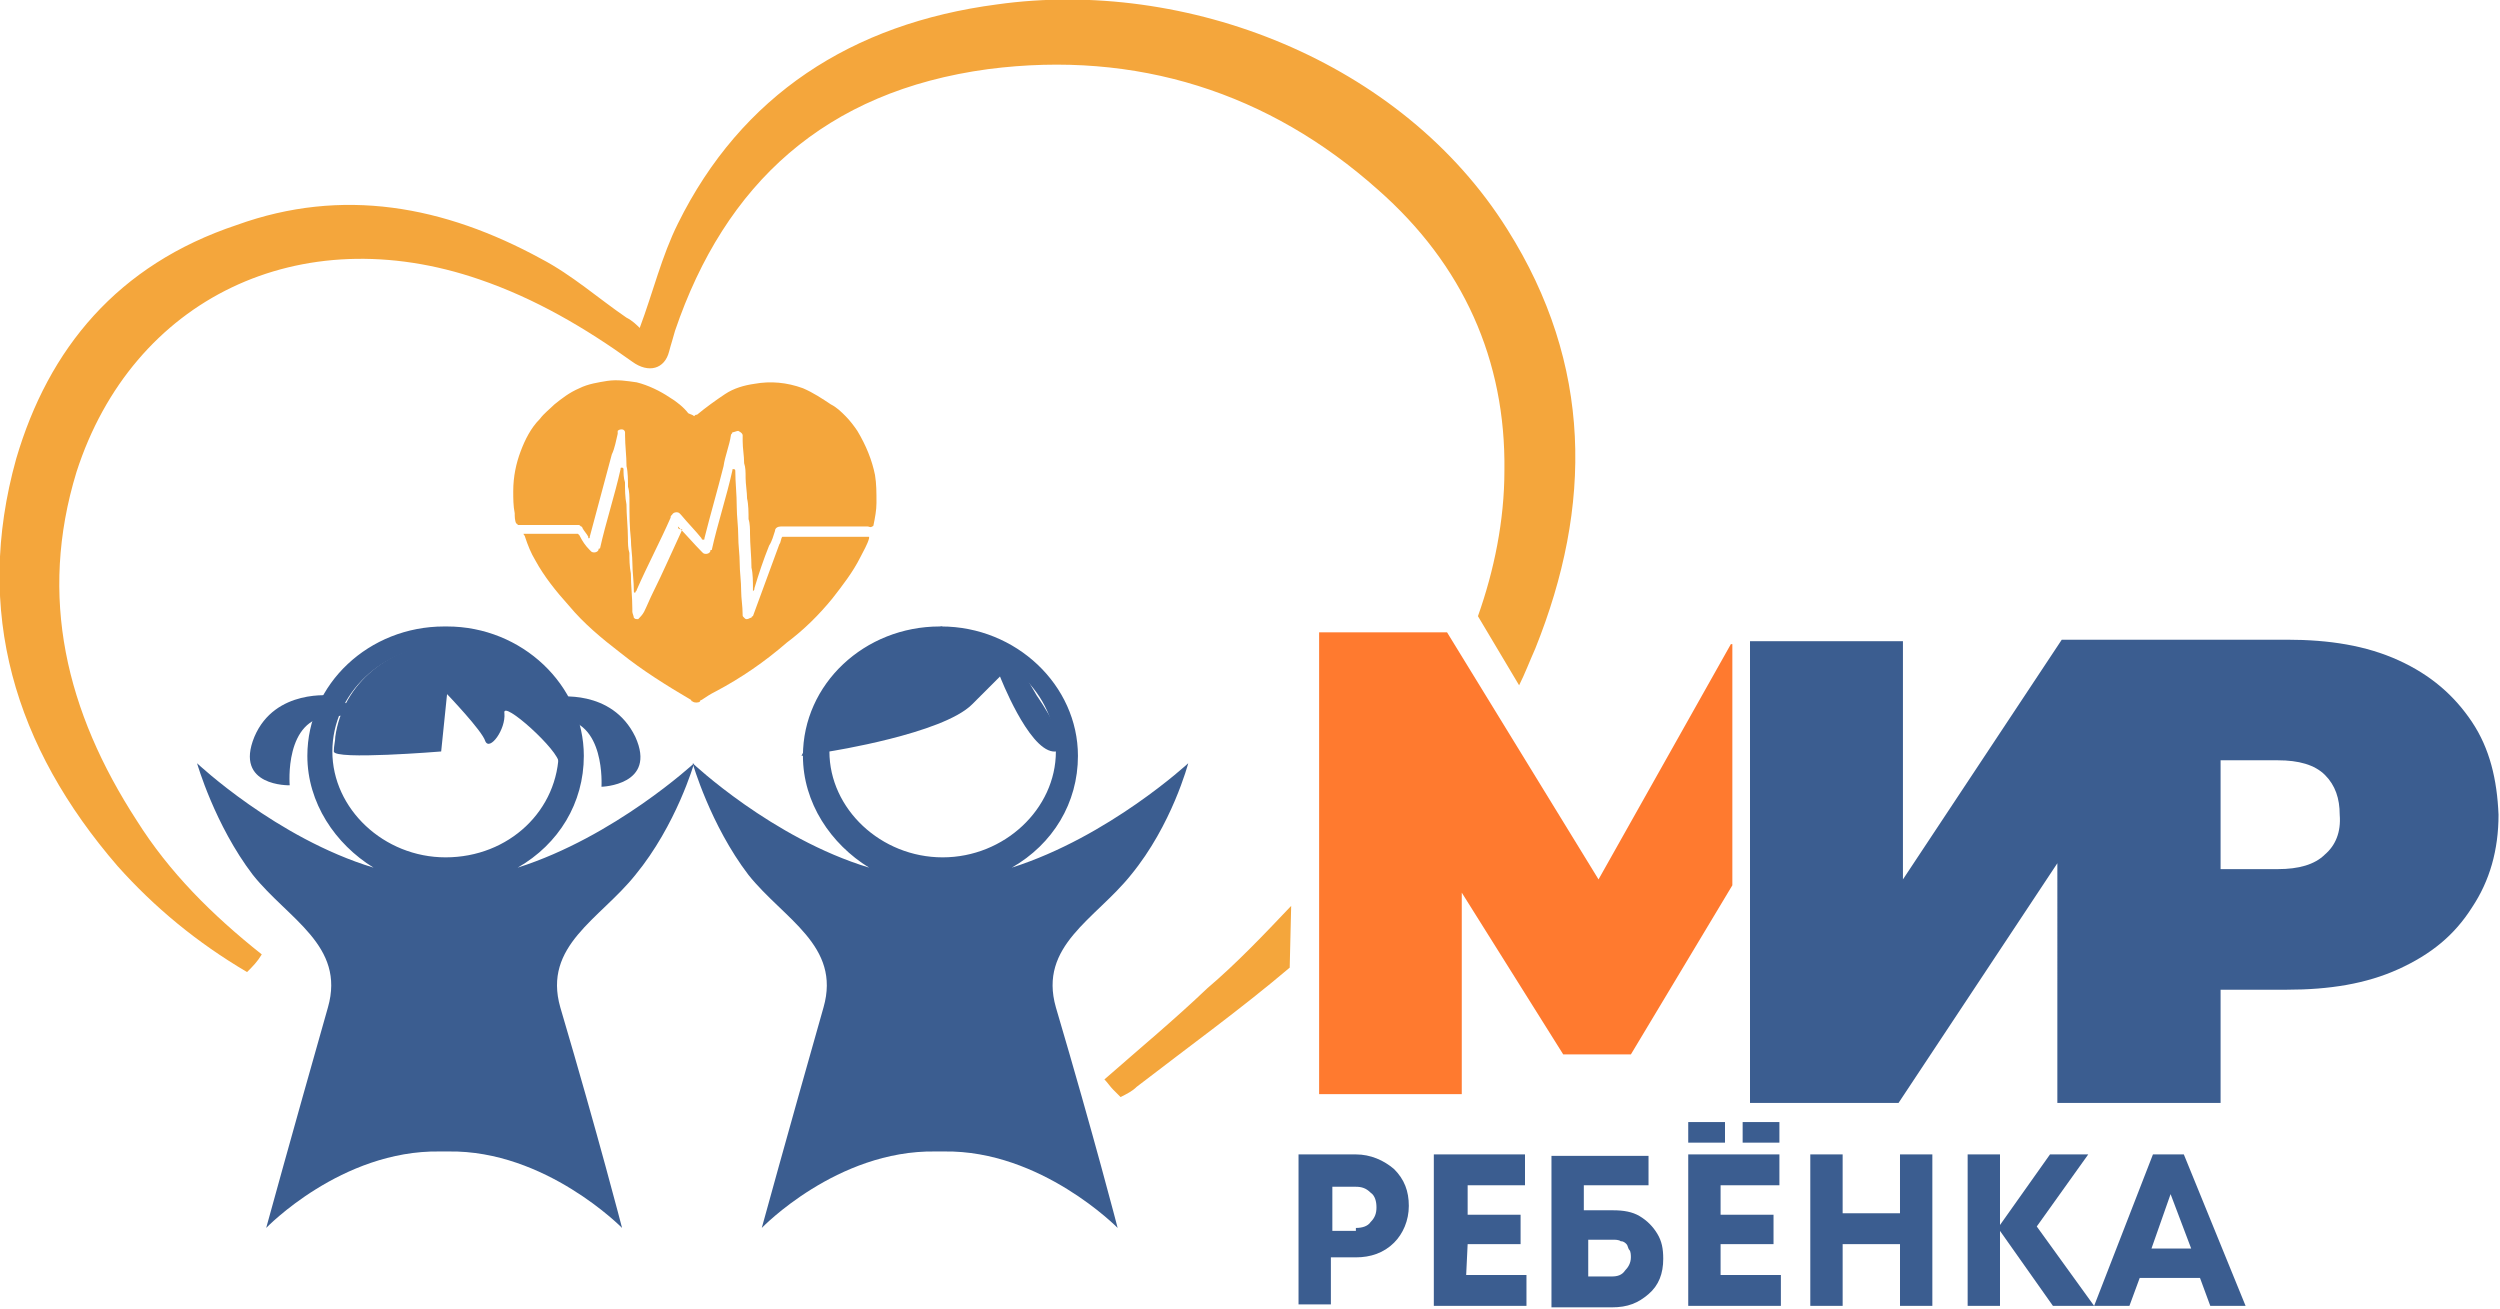
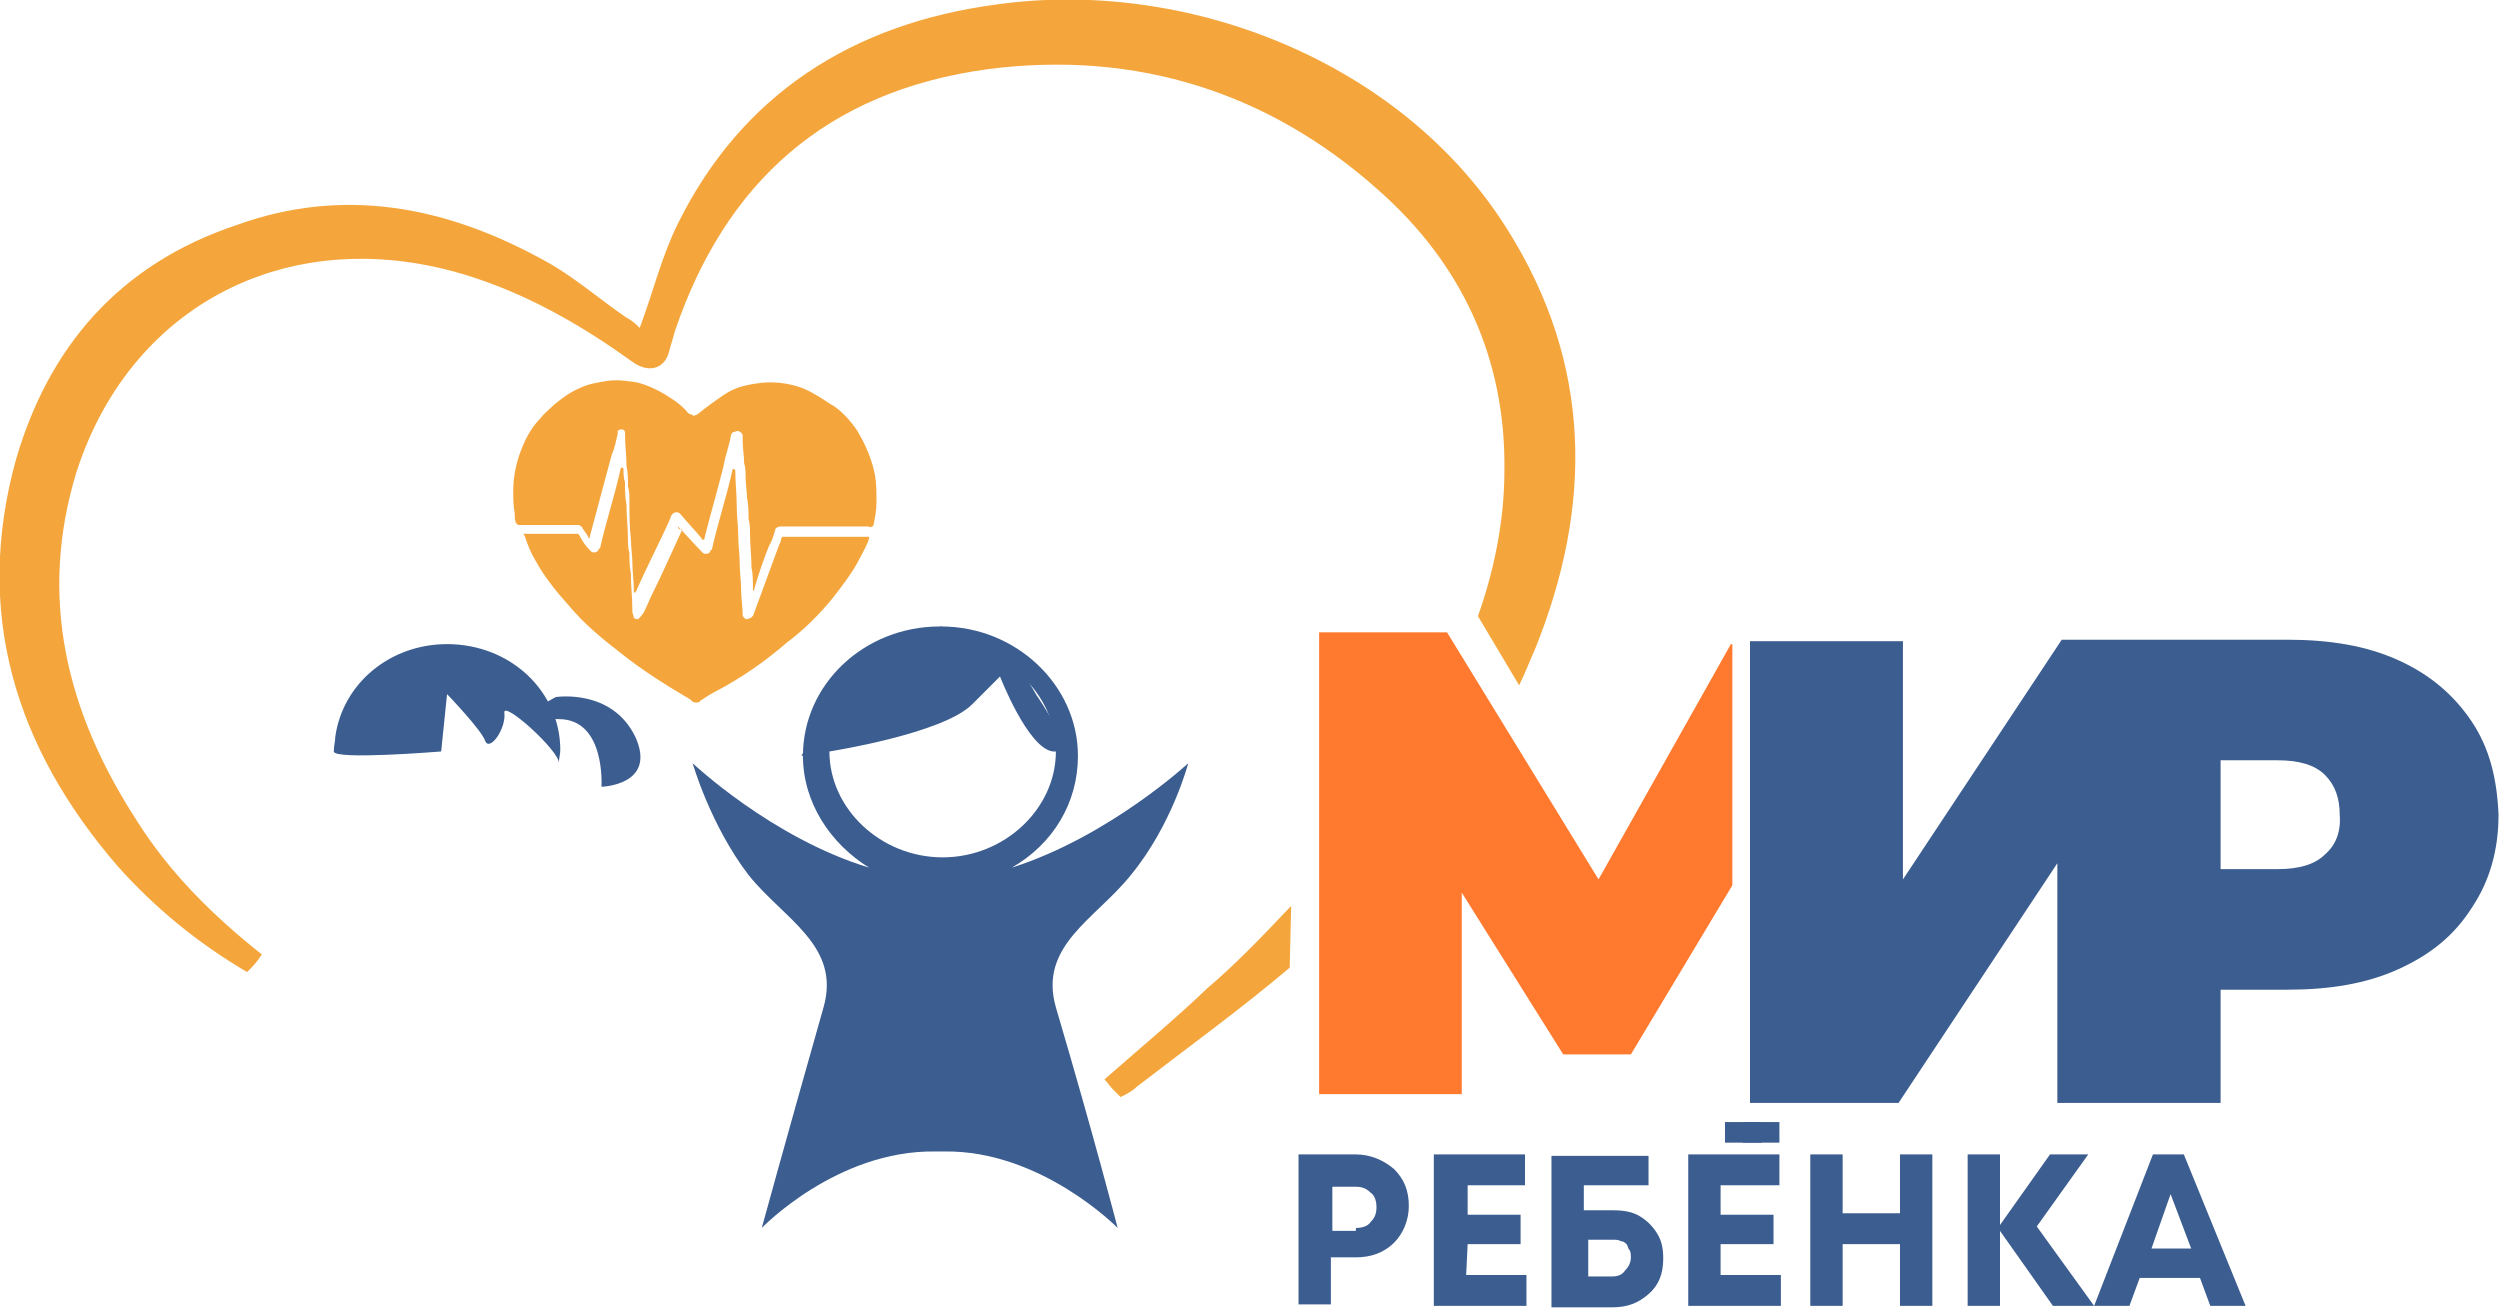
<svg xmlns="http://www.w3.org/2000/svg" version="1.1" id="Layer_1" x="0px" y="0px" viewBox="0 0 170 89" style="enable-background:new 0 0 170 89;" xml:space="preserve">
  <style type="text/css">
	.st0{fill:#3B5D90;}
	.st1{fill:#F4A63C;}
	.st2{fill:#FF7A2F;}
</style>
-   <path class="st0" d="M47.2,51.9c0,0-5.4,5-12,7.1c2.8-1.6,4.5-4.4,4.5-7.6c0-4.8-4.2-8.8-9.3-8.8h-0.1h-0.1c-5.1,0-9.3,3.9-9.3,8.8  c0,3.2,1.9,6,4.5,7.6c-6.6-2-12-7.1-12-7.1s1.2,4.2,3.8,7.6c2.4,3,6.3,4.8,5.1,9c-2.5,8.8-4.2,15-4.2,15s5.1-5.3,11.8-5.2  c0.1,0,0.1,0,0.3,0c0.1,0,0.1,0,0.3,0c6.6-0.1,11.8,5.2,11.8,5.2s-1.6-6.2-4.2-15c-1.2-4.2,2.7-6,5.1-9C46,56.1,47.2,51.9,47.2,51.9  z M30.3,58.3c-4.2,0-7.7-3.3-7.7-7.2s3.4-7.2,7.7-7.2c4.2,0,7.7,3.1,7.7,7.1C38,55.1,34.6,58.3,30.3,58.3z" />
  <path class="st0" d="M30,51.1l0.4-3.9c0,0,2.4,2.5,2.6,3.2c0.3,0.7,1.4-0.8,1.3-1.9c-0.2-1,3.8,2.6,3.7,3.4c0-0.3,0.1-0.6,0.1-0.9  c0-4-3.4-7.2-7.7-7.2c-3.9,0-7.1,2.7-7.6,6.3c0,0.3-0.1,0.6-0.1,1C22.7,51.7,30,51.1,30,51.1z" />
-   <path class="st0" d="M22.6,47.3c0,0-3.9-0.5-5.3,2.8c-1.4,3.4,2.4,3.3,2.4,3.3s-0.4-4.6,2.8-4.7C25.7,48.7,22.6,47.3,22.6,47.3z" />
  <path class="st0" d="M37.8,47.4c0,0,3.8-0.6,5.4,2.7c1.5,3.3-2.3,3.4-2.3,3.4s0.3-4.6-2.9-4.6C34.7,48.9,37.8,47.4,37.8,47.4z" />
  <path class="st0" d="M80.8,51.9c0,0-5.4,5-12,7.1c2.8-1.6,4.5-4.4,4.5-7.6c0-4.8-4.2-8.8-9.3-8.8l0,0h-0.1c-5.1,0-9.3,3.9-9.3,8.8  c0,3.2,1.9,6,4.5,7.6c-6.6-2-12-7.1-12-7.1s1.2,4.2,3.8,7.6c2.4,3,6.3,4.8,5.1,9c-2.5,8.8-4.2,15-4.2,15s5.1-5.3,11.8-5.2  c0.1,0,0.1,0,0.3,0c0.1,0,0.1,0,0.3,0c6.6-0.1,11.8,5.2,11.8,5.2s-1.6-6.2-4.2-15c-1.2-4.2,2.7-6,5.1-9  C79.7,56.1,80.8,51.9,80.8,51.9z M64.1,58.3c-4.2,0-7.7-3.3-7.7-7.2s3.4-7.2,7.7-7.2s7.7,3.3,7.7,7.2S68.3,58.3,64.1,58.3z" />
  <path class="st0" d="M56.4,51.1c0,0,7.7-1.2,9.7-3.2C68,46,68,46,68,46s1.9,4.9,3.6,5.1c1.7,0.2-1.1-3.8-1.1-3.8l-2-3.4L64,42.6  l-6.6,3l-2.9,5.8L56.4,51.1z" />
  <path class="st1" d="M47.2,28.3c0.1-0.1,0.1-0.1,0.2-0.1c0.6-0.5,1.3-1,1.9-1.4c0.6-0.4,1.3-0.6,2-0.7c1.1-0.2,2.2-0.1,3.3,0.3  c0.7,0.3,1.3,0.7,1.9,1.1c0.4,0.2,0.7,0.5,1,0.8s0.6,0.7,0.8,1c0.6,1,1,2,1.2,3c0.1,0.6,0.1,1.2,0.1,1.9c0,0.5-0.1,1-0.2,1.5  c0,0.1-0.1,0.1-0.1,0.1c-0.1,0.1-0.2,0-0.3,0c-1.9,0-3.7,0-5.6,0c-0.1,0-0.2,0-0.3,0c-0.2,0-0.4,0.1-0.4,0.3c-0.1,0.3-0.2,0.7-0.4,1  c-0.4,1-0.7,1.9-1,2.9c0,0.1,0,0.1-0.1,0.2c0-0.1,0-0.1,0-0.2c0-0.4,0-1-0.1-1.4c0-0.7-0.1-1.6-0.1-2.3c0-0.3,0-0.7-0.1-1  c0-0.4,0-1-0.1-1.4c0-0.4-0.1-1-0.1-1.4s0-0.7-0.1-1c0-0.5-0.1-1-0.1-1.5c0-0.1,0-0.2,0-0.4c0-0.1-0.1-0.2-0.3-0.3  c-0.1,0-0.3,0.1-0.4,0.1c0,0.1-0.1,0.1-0.1,0.2c-0.1,0.7-0.4,1.4-0.5,2.1c-0.4,1.6-0.9,3.3-1.3,4.9c0,0.1,0,0.1-0.1,0.1  s-0.1-0.1-0.1-0.1c-0.4-0.5-0.9-1-1.4-1.6c-0.1-0.1-0.1-0.1-0.1-0.1c-0.1-0.1-0.4-0.1-0.5,0.1c-0.1,0.1-0.1,0.1-0.1,0.2  c-0.7,1.6-1.6,3.3-2.3,4.9c0,0.1-0.1,0.1-0.1,0.2c-0.1,0-0.1,0-0.1-0.1c0-0.7-0.1-1.3-0.1-1.9c0-0.5-0.1-1.1-0.1-1.6  c-0.1-0.9-0.1-1.7-0.1-2.6c0-0.3,0-0.7-0.1-1c0-0.4,0-1-0.1-1.4c0-0.7-0.1-1.4-0.1-2.1c0-0.1,0-0.1,0-0.2s-0.1-0.2-0.2-0.2  c-0.1,0-0.2,0-0.3,0.1c0,0.1,0,0.1,0,0.2c-0.1,0.4-0.2,1-0.4,1.4c-0.5,1.9-1,3.7-1.5,5.6c0,0.1,0,0.1-0.1,0.1c0,0,0,0,0-0.1  c-0.1-0.2-0.3-0.4-0.4-0.6c0-0.1-0.1-0.1-0.1-0.1c-0.1-0.1-0.1-0.1-0.2-0.1c-0.1,0-0.1,0-0.2,0c-1.2,0-2.4,0-3.6,0  c-0.1,0-0.1,0-0.3,0c0-0.1-0.1-0.1-0.1-0.1C35,35.4,35,35.1,35,34.9c-0.1-0.5-0.1-1-0.1-1.5c0-1,0.2-1.9,0.5-2.7  c0.3-0.8,0.7-1.6,1.3-2.2c0.3-0.4,0.7-0.7,1-1c0.5-0.4,1-0.8,1.7-1.1c0.6-0.3,1.3-0.4,1.9-0.5c0.7-0.1,1.3,0,2,0.1  c0.8,0.2,1.6,0.6,2.2,1c0.5,0.3,1,0.7,1.3,1.1C47,28.2,47.1,28.2,47.2,28.3C47.1,28.3,47.1,28.3,47.2,28.3z" />
  <path class="st1" d="M46.1,35.8C46.2,35.9,46.2,35.9,46.1,35.8c0.6,0.6,1.1,1.2,1.6,1.7c0.1,0.1,0.1,0.1,0.1,0.1  c0.1,0.1,0.4,0.1,0.5-0.1c0-0.1,0-0.1,0.1-0.1c0.4-1.8,1-3.6,1.4-5.4c0-0.1,0-0.1,0.1-0.1S50,32,50,32v0c0,0.8,0.1,1.6,0.1,2.5  c0,0.6,0.1,1.3,0.1,1.9c0,0.7,0.1,1.3,0.1,1.9c0,0.6,0.1,1.2,0.1,1.9c0,0.5,0.1,1,0.1,1.6c0,0.1,0,0.1,0.1,0.2  c0.1,0.1,0.1,0.1,0.2,0.1c0.1,0,0.2-0.1,0.3-0.1c0-0.1,0.1-0.1,0.1-0.1c0.6-1.6,1.2-3.3,1.8-4.9c0.1-0.1,0.1-0.4,0.2-0.5h0.1  c1.9,0,3.8,0,5.7,0c0,0,0,0,0.1,0c0,0.1,0,0.1,0,0.1c-0.1,0.4-0.4,0.9-0.6,1.3c-0.5,1-1.2,1.9-1.9,2.8c-0.9,1.1-1.9,2.1-3.1,3  C52,45,50.4,46.1,48.7,47c-0.4,0.2-0.7,0.4-1,0.6c-0.1,0-0.1,0.1-0.1,0.1c-0.1,0.1-0.4,0.1-0.5,0c-0.1,0-0.1-0.1-0.1-0.1  c-1.7-1-3.3-2-4.8-3.2c-1.3-1-2.5-2-3.5-3.2c-0.9-1-1.7-2-2.3-3.1c-0.3-0.5-0.5-1-0.7-1.6c0-0.1-0.1-0.1-0.1-0.2c0.1,0,3.5,0,3.7,0  c0.1,0.1,0.1,0.1,0.1,0.1c0.2,0.4,0.4,0.7,0.7,1c0.1,0.1,0.1,0.1,0.1,0.1c0.1,0.1,0.4,0.1,0.5-0.1c0-0.1,0-0.1,0.1-0.1  c0.4-1.8,1-3.6,1.4-5.4c0-0.1,0-0.1,0.1-0.1s0.1,0.1,0.1,0.1c0,0.3,0,0.6,0.1,0.9c0,0.5,0,1,0.1,1.5c0,0.7,0.1,1.6,0.1,2.3  c0,0.3,0,0.7,0.1,1c0,0.4,0,0.9,0.1,1.4c0,0.8,0.1,1.6,0.1,2.4c0,0.1,0,0.1,0,0.2c0,0.1,0.1,0.3,0.1,0.4c0.1,0.1,0.1,0.1,0.3,0.1  c0.1-0.1,0.3-0.3,0.4-0.5c0.2-0.4,0.4-0.9,0.6-1.3c0.7-1.4,1.3-2.8,2-4.3C46.1,36,46.1,35.9,46.1,35.8z" />
  <path class="st1" d="M102.3,32c0,3.4-0.7,6.8-1.8,9.9l2.8,4.7c0.4-0.8,0.7-1.6,1.1-2.5c3.9-9.7,3.9-19.3-1.9-28.5  C95.3,4.1,80.6-1.5,67.8,0.3c-9.9,1.3-17.4,6.2-21.7,14.9c-1.1,2.2-1.7,4.7-2.6,7.1c-0.2-0.2-0.5-0.5-0.9-0.7  c-1.9-1.3-3.7-2.9-5.8-4c-6.6-3.6-13.5-4.9-20.7-2.3C8,18,3.3,23.7,1.1,31.2C-1.8,41.6,1,50.8,8,58.9c2.5,2.8,5.4,5.2,8.8,7.2  c0.4-0.4,0.7-0.7,1-1.2c-3.4-2.7-6.3-5.6-8.5-9.1c-4.8-7.4-6.7-15.2-4.1-23.7C9,20.3,20.4,14.8,32.6,19c3.8,1.3,7.2,3.3,10.4,5.6  c1.1,0.8,2.2,0.5,2.5-0.7c0.1-0.4,0.3-1,0.4-1.4c3.4-10,10.2-16.3,21.3-17.8c10.1-1.3,19.1,1.6,26.5,8.2  C99.5,18,102.4,24.5,102.3,32z" />
  <path class="st1" d="M87.8,61.6c-1.8,1.9-3.7,3.9-5.7,5.6c-2.2,2.1-4.6,4.1-7,6.2c0.2,0.2,0.4,0.5,0.6,0.7c0.1,0.1,0.3,0.3,0.5,0.5  c0.4-0.2,0.8-0.4,1.1-0.7c3.5-2.7,7.1-5.3,10.4-8.1L87.8,61.6L87.8,61.6z" />
  <path class="st0" d="M168.1,49.1c-1.2-1.8-2.8-3.2-5-4.2s-4.7-1.4-7.6-1.4h-5.3h-9.9h-0.1l-10.8,16.3V43.6H119V75h10.1l10.8-16.3V75  h0.5h9.9h0.7v-7.7h4.5c2.9,0,5.4-0.4,7.6-1.4c2.2-1,3.8-2.3,5-4.2c1.2-1.8,1.8-3.9,1.8-6.3C169.8,53,169.3,50.9,168.1,49.1z   M158.1,58.1c-0.7,0.7-1.8,1-3.2,1H151v-7.4h3.9c1.4,0,2.5,0.3,3.2,1s1,1.6,1,2.7C159.2,56.6,158.8,57.5,158.1,58.1z" />
  <path class="st0" d="M92.2,78.5c1,0,1.9,0.4,2.6,1c0.7,0.7,1,1.5,1,2.5s-0.4,1.9-1,2.5c-0.7,0.7-1.6,1-2.6,1h-1.7v3.2h-2.2V78.5  H92.2z M92.2,83.5c0.4,0,0.8-0.1,1-0.4c0.3-0.3,0.4-0.6,0.4-1s-0.1-0.8-0.4-1c-0.3-0.3-0.6-0.4-1-0.4h-1.6v3h1.6V83.5z" />
  <path class="st0" d="M99.7,86.7h4.1v2.1h-6.3V78.5h6.2v2.1h-3.9v2h3.6v2h-3.6L99.7,86.7L99.7,86.7z" />
  <path class="st0" d="M109.7,82.3c0.7,0,1.3,0.1,1.8,0.4s0.9,0.7,1.2,1.2c0.3,0.5,0.4,1,0.4,1.7c0,1-0.3,1.8-1,2.4s-1.4,0.9-2.5,0.9  h-4.1V78.6h6.6v2h-4.4v1.7C107.7,82.3,109.7,82.3,109.7,82.3z M109.6,86.8c0.4,0,0.7-0.1,0.9-0.4c0.2-0.2,0.4-0.5,0.4-0.9  c0-0.1,0-0.4-0.1-0.5s-0.1-0.3-0.2-0.4s-0.2-0.2-0.4-0.2c-0.1-0.1-0.4-0.1-0.5-0.1H108v2.5H109.6L109.6,86.8z" />
  <path class="st0" d="M117,86.7h4.1v2.1h-6.3V78.5h6.2v2.1h-4v2h3.6v2H117V86.7z" />
  <path class="st0" d="M129.2,78.5h2.2v10.3h-2.2v-4.2h-3.9v4.2h-2.2V78.5h2.2v4h3.9V78.5z" />
  <path class="st0" d="M142.4,88.8h-2.8l-3.6-5.1v5.1h-2.2V78.5h2.2v4.8l3.4-4.8h2.6l-3.5,4.9L142.4,88.8z" />
  <path class="st0" d="M150.3,88.8l-0.7-1.9h-4.1l-0.7,1.9h-2.4l4-10.3h2.1l4.2,10.3H150.3z M147.6,81.2l-1.3,3.7h2.7L147.6,81.2z" />
  <path class="st0" d="M121,76.3h-2.5v1.4h2.5V76.3z" />
-   <path class="st0" d="M117.3,76.3h-2.5v1.4h2.5V76.3z" />
+   <path class="st0" d="M117.3,76.3v1.4h2.5V76.3z" />
  <path class="st2" d="M117.7,43.8l-9,16L98.4,43h-8.7v31.4h9.7V60.7l6.9,11h4.6l6.9-11.5V43.8H117.7z" />
</svg>